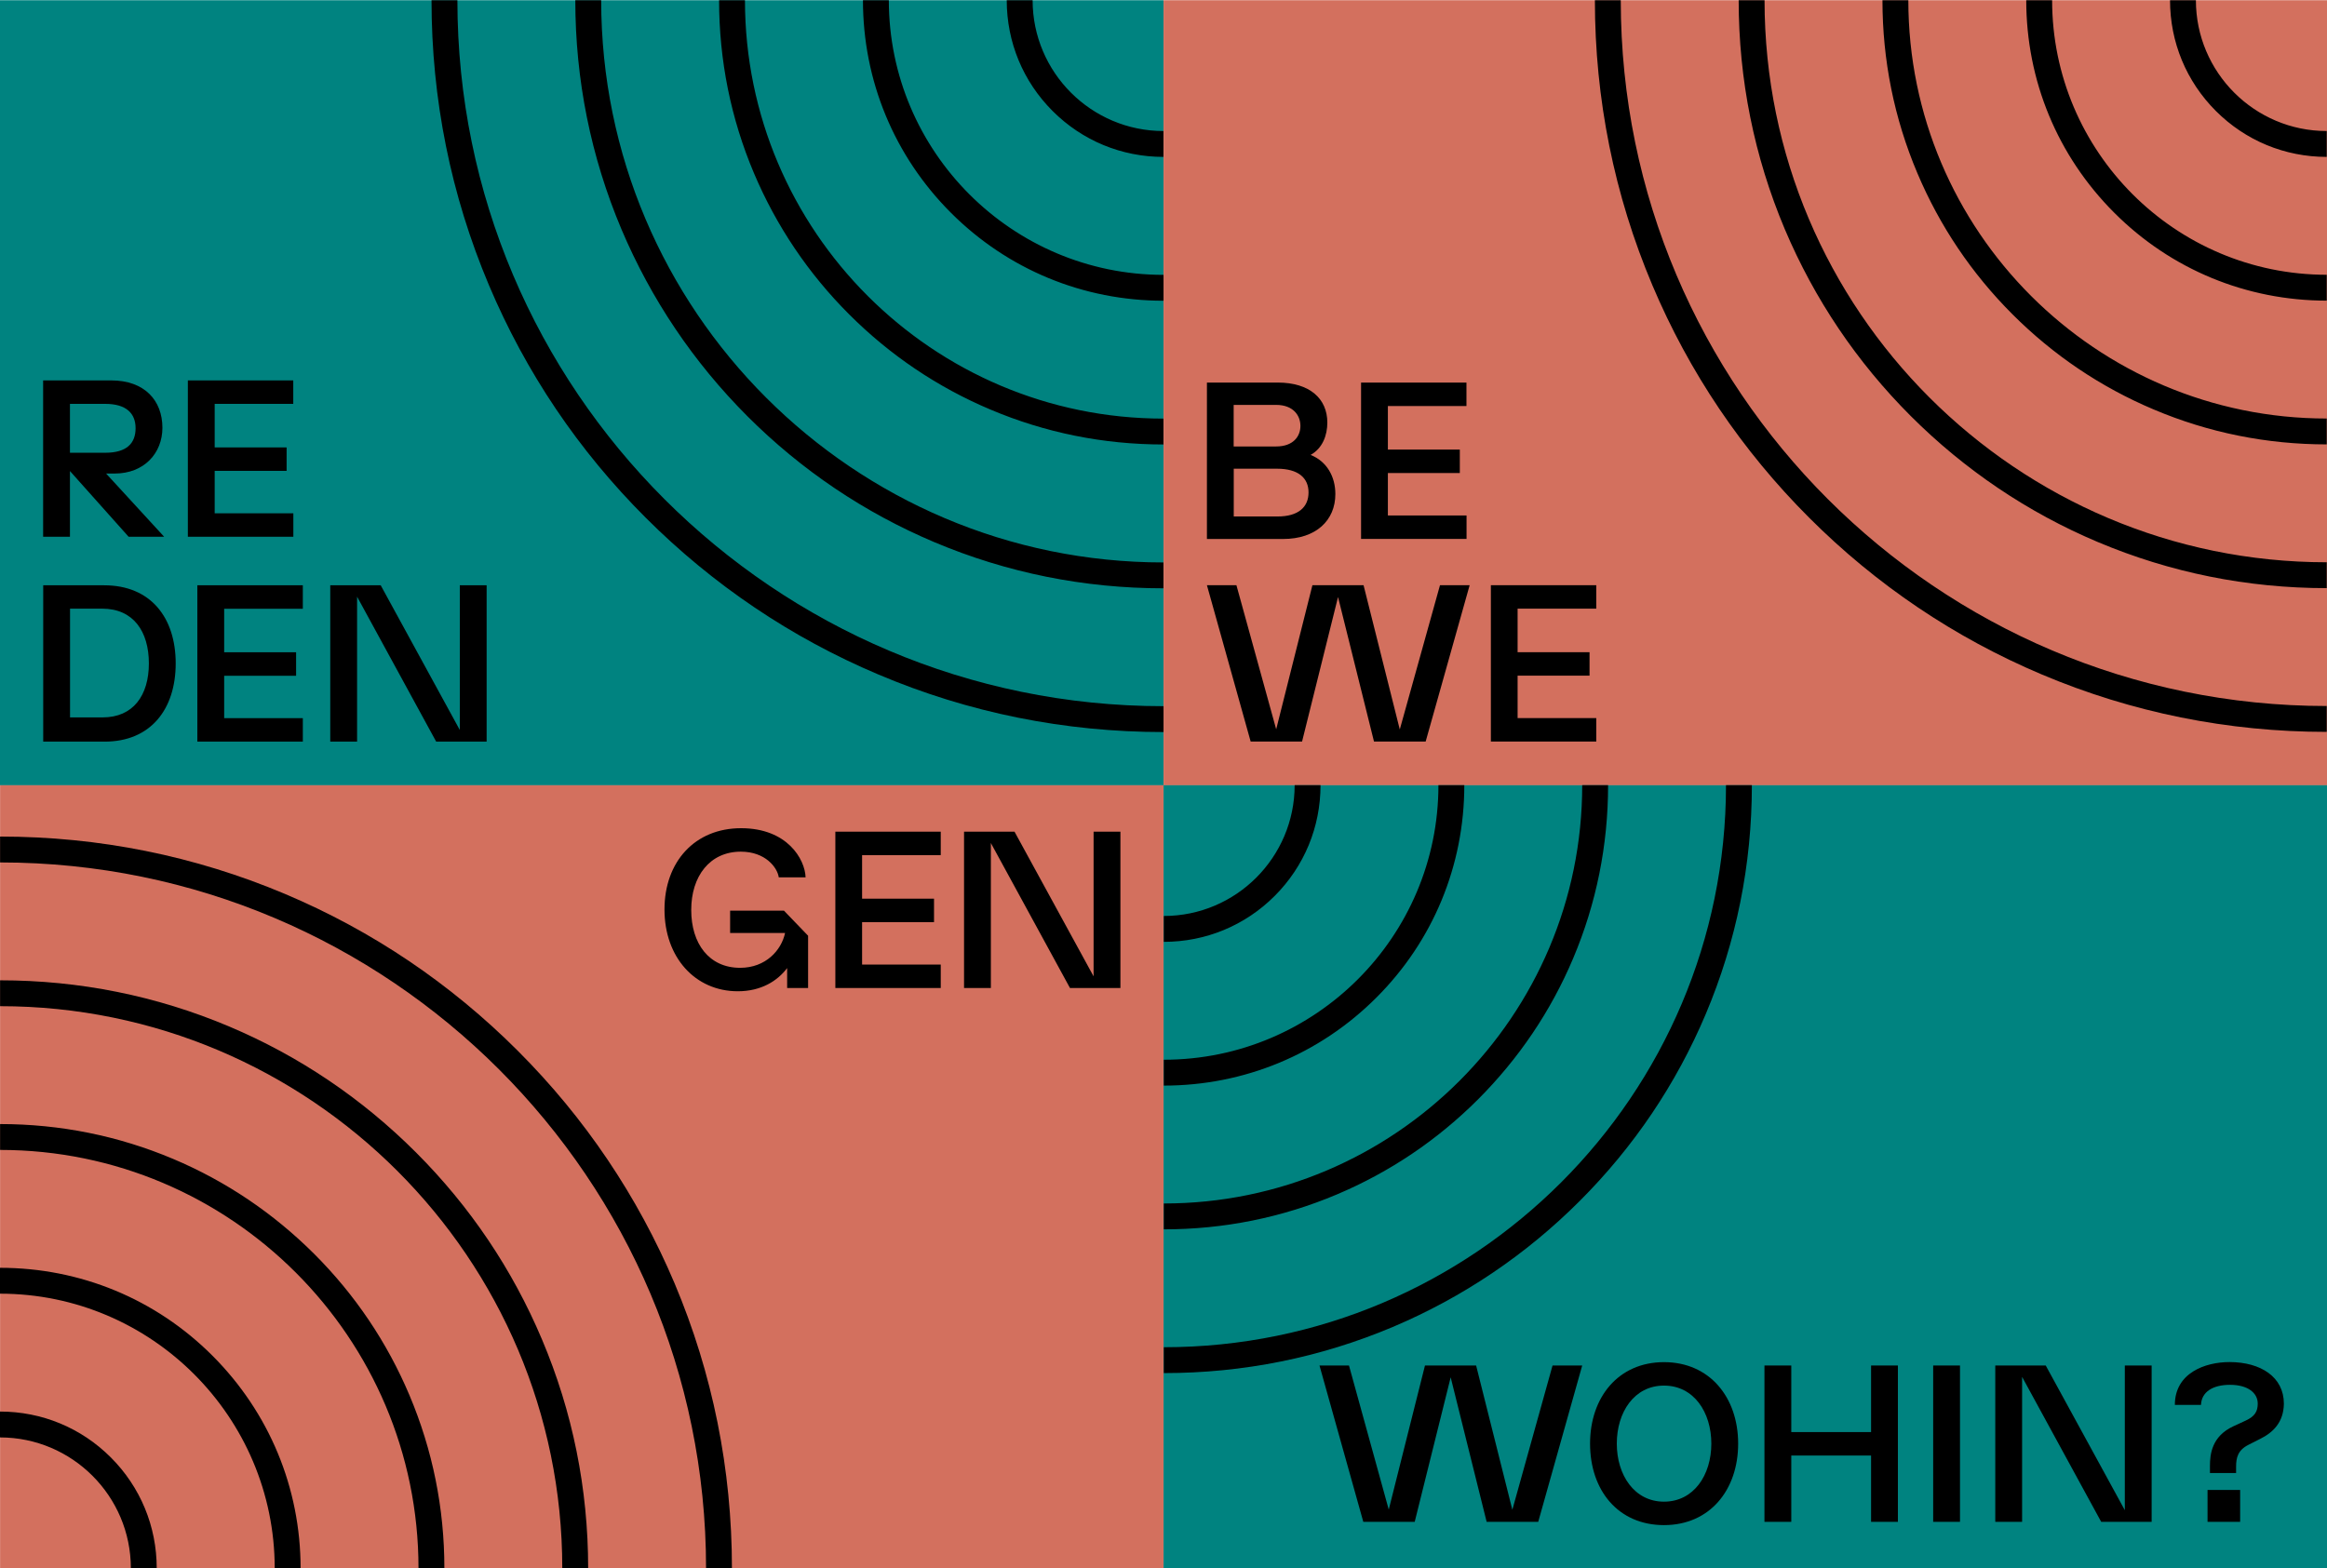
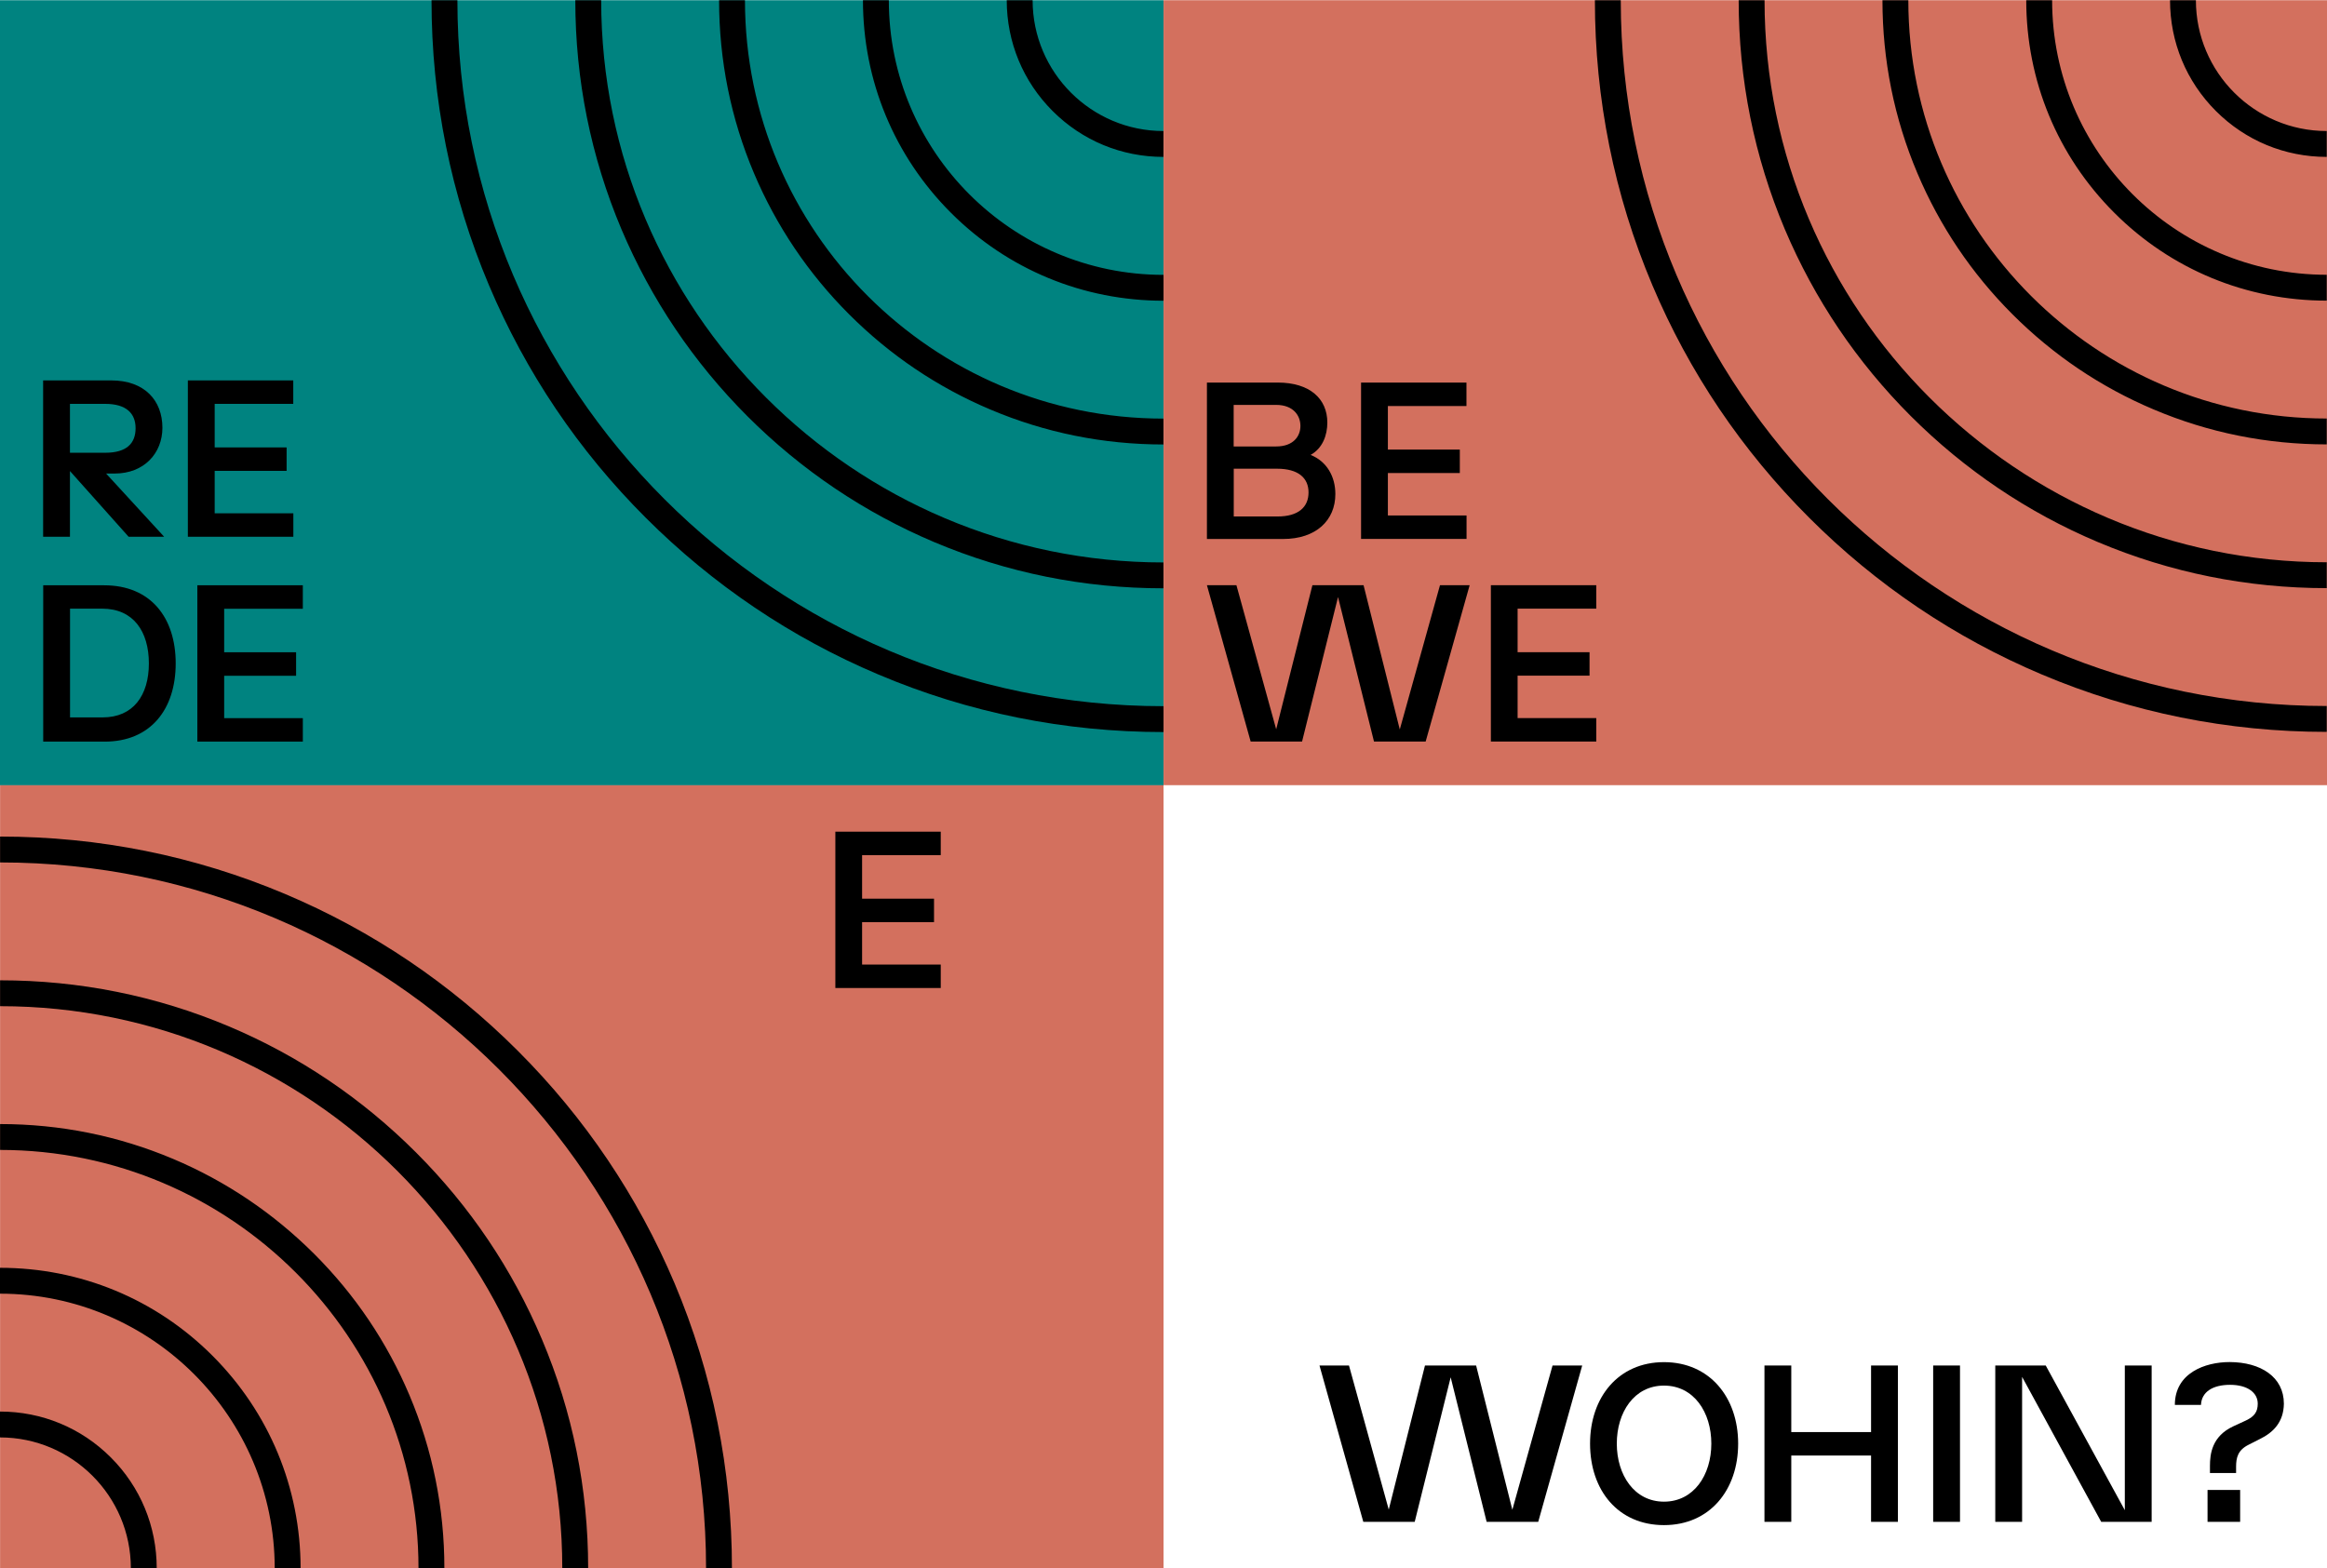
<svg xmlns="http://www.w3.org/2000/svg" version="1.1" id="Ebene_1" x="0px" y="0px" viewBox="0 0 2697.9 1818.4" style="enable-background:new 0 0 2697.9 1818.4;" xml:space="preserve" width="310" height="209">
  <style type="text/css">
	.st0{fill:#D3705E;}
	.st1{fill:#008380;}
</style>
  <rect x="0.1" y="909.7" class="st0" width="1348.9" height="908.7" />
-   <rect x="1349" y="909.7" class="st1" width="1349" height="908.7" />
  <rect y="0" class="st1" width="1349" height="910.3" />
  <rect x="1349" y="0" class="st0" width="1349" height="910.3" />
  <path d="M500.3,0h30c0,451.4,367.3,818.7,818.7,818.7v30c-114.7,0-225.9-22.4-330.5-66.7c-101.1-42.7-191.8-103.9-269.8-181.8  S609.6,431.6,566.9,330.5C522.7,225.9,500.3,114.7,500.3,0z M667,0h30c0,359.5,292.5,652,651.9,652v30c-92.1,0-181.5-18-265.6-53.5  c-81.2-34.3-154.2-83.5-216.8-146.1C804,419.8,754.9,346.8,720.5,265.6C685,181.5,667,92.2,667,0z M833.7,0h30  c0,267.5,217.7,485.2,485.2,485.2v30c-69.6,0-137.1-13.6-200.6-40.5c-61.4-25.9-116.5-63.1-163.8-110.4  c-47.3-47.3-84.4-102.4-110.4-163.8C847.3,137.1,833.7,69.6,833.7,0L833.7,0z M1000.5,0h30c0,175.6,142.9,318.5,318.5,318.5v30  c-93.2,0-180.7-36.2-246.5-102S1000.5,93.2,1000.5,0z M1167.2,0h30c0,83.7,68.1,151.7,151.7,151.7v30c-48.6,0-94.2-18.9-128.5-53.2  S1167.2,48.6,1167.2,0z" />
  <path d="M1849.1,0h30c0,451.3,367.2,818.5,818.5,818.5v30c-114.6,0-225.8-22.4-330.4-66.6c-101.1-42.7-191.8-103.9-269.7-181.8  c-77.9-77.9-139.1-168.6-181.8-269.7C1871.5,225.8,1849.1,114.6,1849.1,0z M2015.8,0h30c0,359.4,292.4,651.8,651.8,651.8v30  c-92.1,0-181.4-18-265.5-53.5c-81.2-34.3-154.1-83.5-216.7-146c-62.6-62.6-111.7-135.5-146.1-216.7  C2033.8,181.4,2015.8,92.1,2015.8,0z M2182.5,0h30c0,267.5,217.6,485.1,485.1,485.1v30c-69.6,0-137.1-13.6-200.6-40.5  c-61.4-25.9-116.4-63-163.7-110.3s-84.4-102.4-110.3-163.7C2196.1,137.1,2182.5,69.6,2182.5,0z M2349.2,0h30  c0,175.6,142.8,318.4,318.4,318.4v30c-93.1,0-180.7-36.2-246.4-102C2385.4,180.6,2349.2,93.1,2349.2,0z M2515.9,0h30  c0,83.7,68.1,151.7,151.7,151.7v30c-48.6,0-94.2-18.9-128.5-53.2C2534.8,94.2,2515.9,48.6,2515.9,0z" />
-   <path d="M1349.3,1592.1v-30c359.4,0,651.8-292.4,651.8-651.8h30c0,92.1-18,181.5-53.5,265.5c-34.3,81.2-83.5,154.1-146.1,216.7  c-62.6,62.6-135.5,111.7-216.7,146.1C1530.7,1574.1,1441.4,1592.1,1349.3,1592.1L1349.3,1592.1z M1349.3,1425.4v-30  c267.5,0,485.1-217.6,485.1-485.1h30c0,69.6-13.6,137.1-40.4,200.6c-25.9,61.4-63.1,116.4-110.3,163.7  c-47.3,47.3-102.4,84.4-163.7,110.3C1486.4,1411.8,1418.9,1425.4,1349.3,1425.4L1349.3,1425.4z M1349.3,1258.7v-30  c175.6,0,318.4-142.8,318.4-318.4h30c0,93.1-36.2,180.7-102,246.4C1529.9,1222.5,1442.4,1258.7,1349.3,1258.7L1349.3,1258.7z   M1349.3,1092v-30c83.7,0,151.7-68.1,151.7-151.7h30c0,48.6-18.9,94.2-53.2,128.5C1443.5,1073.1,1397.8,1092,1349.3,1092  L1349.3,1092z" />
  <path d="M848.6,1818.4h-30c0-451.3-367.2-818.5-818.5-818.5v-30c114.6,0,225.8,22.4,330.5,66.6c101.1,42.7,191.8,103.9,269.7,181.8  c77.9,77.9,139,168.6,181.8,269.7C826.2,1592.6,848.6,1703.8,848.6,1818.4L848.6,1818.4z M681.9,1818.4h-30  c0-359.4-292.4-651.8-651.8-651.8v-30c92.1,0,181.4,18,265.5,53.5c81.2,34.3,154.1,83.5,216.7,146.1  c62.6,62.6,111.7,135.5,146,216.7C663.9,1637,681.9,1726.3,681.9,1818.4L681.9,1818.4z M515.2,1818.4h-30  c0-267.5-217.6-485.1-485.1-485.1v-30c69.6,0,137.1,13.6,200.6,40.4c61.4,25.9,116.4,63.1,163.7,110.3  c47.3,47.3,84.4,102.4,110.3,163.7C501.6,1681.4,515.2,1748.8,515.2,1818.4L515.2,1818.4z M348.5,1818.4h-30  C318.4,1642.9,175.6,1500,0,1500v-30c93.1,0,180.7,36.2,246.4,102S348.5,1725.3,348.5,1818.4L348.5,1818.4z M181.7,1818.4h-30  c0-83.7-68.1-151.7-151.7-151.7v-30c48.6,0,94.2,18.9,128.5,53.2C162.8,1724.2,181.7,1769.9,181.7,1818.4L181.7,1818.4z" />
  <g>
    <path d="M50,440.9h79c38.6,0,59.3,23.3,59.3,54.9c0,29.5-21.2,53.1-55.4,53.1H123l67.3,73.3h-41.2L81.1,546v76.2H50   C50,622.2,50,440.9,50,440.9z M122,524.8c25.1,0,35.2-11.1,35.2-28.5c0-17.4-11.1-28.2-35.2-28.2H81.1v56.7H122z" />
    <path d="M248.9,468.1v50.5h83.4v27.2h-83.4V595h91.2v27.2H217.8V440.9h122.2v27.2H248.9L248.9,468.1z" />
  </g>
  <path d="M203.7,769.1c0,53.1-29,90.7-82.4,90.7H50.1V678.5h70.7C174.7,678.5,203.7,716,203.7,769.1z M172.6,769.1  c0-37-17.9-63.5-54.1-63.5H81.2v126.1h37.6C154.5,831.8,172.6,806.1,172.6,769.1L172.6,769.1z" />
  <g>
    <path d="M259.9,705.7v50.5h83.4v27.2h-83.4v49.2h91.2v27.2H228.8V678.5h122.3v27.2L259.9,705.7L259.9,705.7z" />
-     <path d="M564.2,678.5v181.3h-58.5L414,691.7v168.1h-31.1V678.5h58.5l91.7,167.8V678.5H564.2L564.2,678.5z" />
  </g>
  <g>
    <path d="M1548.2,572.7c0,30.6-22.5,52.1-60.6,52.1h-88.3V443.4h82.1c37.3,0,57.5,18.9,57.5,46.4c0,14.5-5.4,29.8-19.4,37.5   C1538.3,534.8,1548.2,552.4,1548.2,572.7L1548.2,572.7z M1430.3,517.5h49.2c19.9,0,28.2-11.7,28.2-23.8s-8.3-24.4-28.2-24.4h-49.2   V517.5L1430.3,517.5z M1517.1,570.8c0-16.8-11.9-27.5-36.5-27.5h-50.2v55.4h50.5C1505.2,598.8,1517.1,587.9,1517.1,570.8   L1517.1,570.8z" />
    <path d="M1609.1,470.6v50.5h83.4v27.2h-83.4v49.2h91.2v27.2H1578V443.4h122.2v27.2L1609.1,470.6L1609.1,470.6z" />
    <path d="M1399.3,678.4h34.2l46.1,167.1l42-167.1h59.3l42,167.3l46.6-167.3h34.4l-51,181.3H1593l-41.7-167.6l-41.7,167.6H1450   L1399.3,678.4L1399.3,678.4z" />
    <path d="M1759.5,705.6v50.5h83.4v27.2h-83.4v49.2h91.2v27.2h-122.2V678.4h122.2v27.2L1759.5,705.6L1759.5,705.6z" />
  </g>
-   <path d="M936.9,1084.9v60.6h-24.3v-23.1c-11.1,14.8-30,26.9-57.2,26.9c-49.5,0-85-39.4-85-94.8s35.2-94.3,88.8-94.3s74.1,36,74.8,57  h-31.1c-1.6-11.4-15.5-29.8-44-29.8c-36,0-57.5,28.5-57.5,67.6c0,39.1,20.7,67.1,56.7,67.1c29.8,0,47.9-20.5,52.1-40.4h-63.7v-25.9  h62.4L936.9,1084.9L936.9,1084.9z" />
  <path d="M999.5,991.4v50.5h83.4v27.2h-83.4v49.2h91.2v27.2H968.5V964.2h122.2v27.2L999.5,991.4L999.5,991.4z" />
-   <path d="M1299,964.2v181.3h-58.5l-91.7-168.1v168.1h-31.1V964.2h58.5l91.7,167.8V964.2H1299L1299,964.2z" />
  <g>
    <path d="M1529.8,1583.3h34.2l46.1,167.1l42-167.1h59.3l42,167.3l46.6-167.3h34.4l-51,181.3h-59.8l-41.7-167.6l-41.7,167.6h-59.6   L1529.8,1583.3L1529.8,1583.3z" />
    <path d="M1843.5,1673.9c0-53.9,32.9-94.5,85.7-94.5s86,40.7,86,94.5s-32.9,94.5-86,94.5S1843.5,1728.1,1843.5,1673.9z    M1984.1,1673.9c0-36.3-20.2-67.3-54.9-67.3s-54.7,31.1-54.7,67.3s20.2,67.3,54.7,67.3S1984.1,1710.4,1984.1,1673.9z" />
    <path d="M2200.4,1764.6h-31.1v-76.9h-92.5v76.9h-31.1v-181.3h31.1v77.2h92.5v-77.2h31.1V1764.6z" />
    <path d="M2272.4,1764.6h-31.1v-181.3h31.1V1764.6z" />
    <path d="M2494.6,1583.3v181.3h-58.5l-91.7-168.1v168.1h-31.1v-181.3h58.5l91.7,167.8v-167.8H2494.6z" />
    <path d="M2647.9,1627.6c-0.3,21.5-12.4,33.4-27.7,40.9l-13.2,6.7c-12.4,6.2-14.5,14.8-14.5,25.6v7.2h-30.3v-8.3   c0-13.5,2.1-34.2,26.9-45.8l14.5-6.7c10.6-4.9,14-10.6,14-19.7c0-12.7-11.9-21.8-32.1-21.8s-33.1,8.3-33.7,23.3h-30.3   c0-37,35-49.7,63.5-49.7C2621,1579.4,2647.9,1596.5,2647.9,1627.6L2647.9,1627.6z M2597.2,1764.6h-37.8v-37h37.8V1764.6z" />
  </g>
</svg>